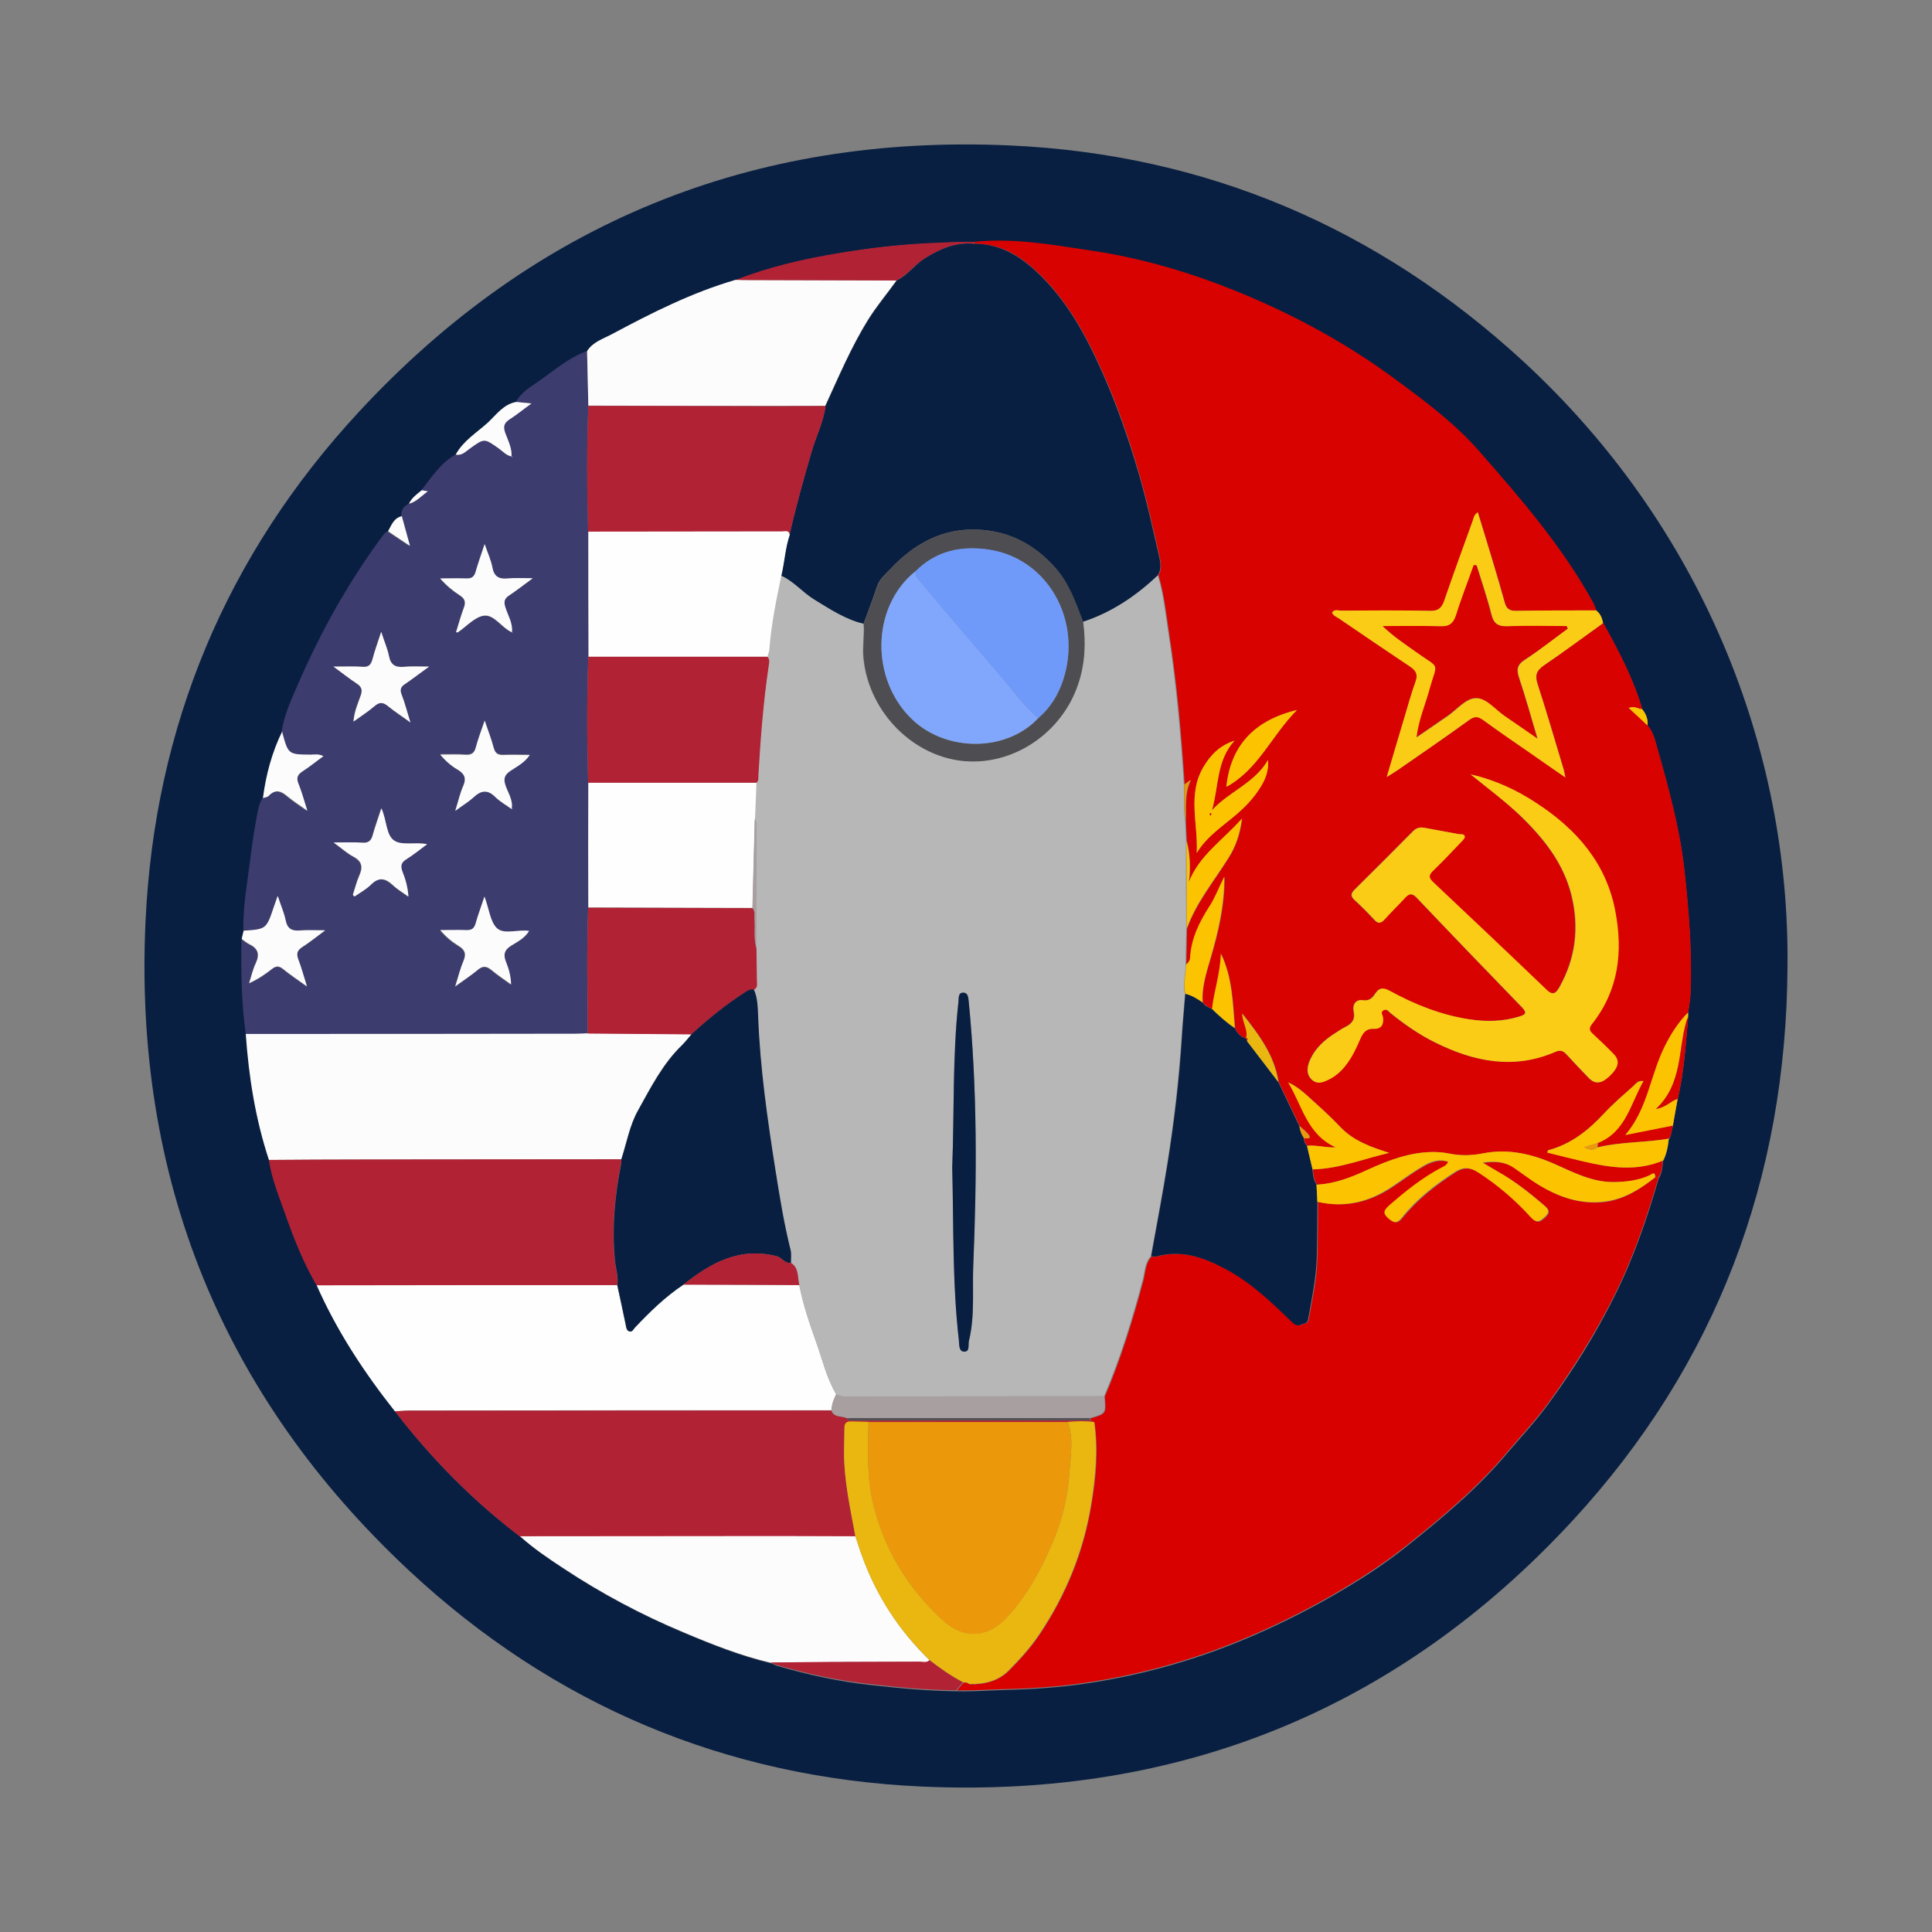
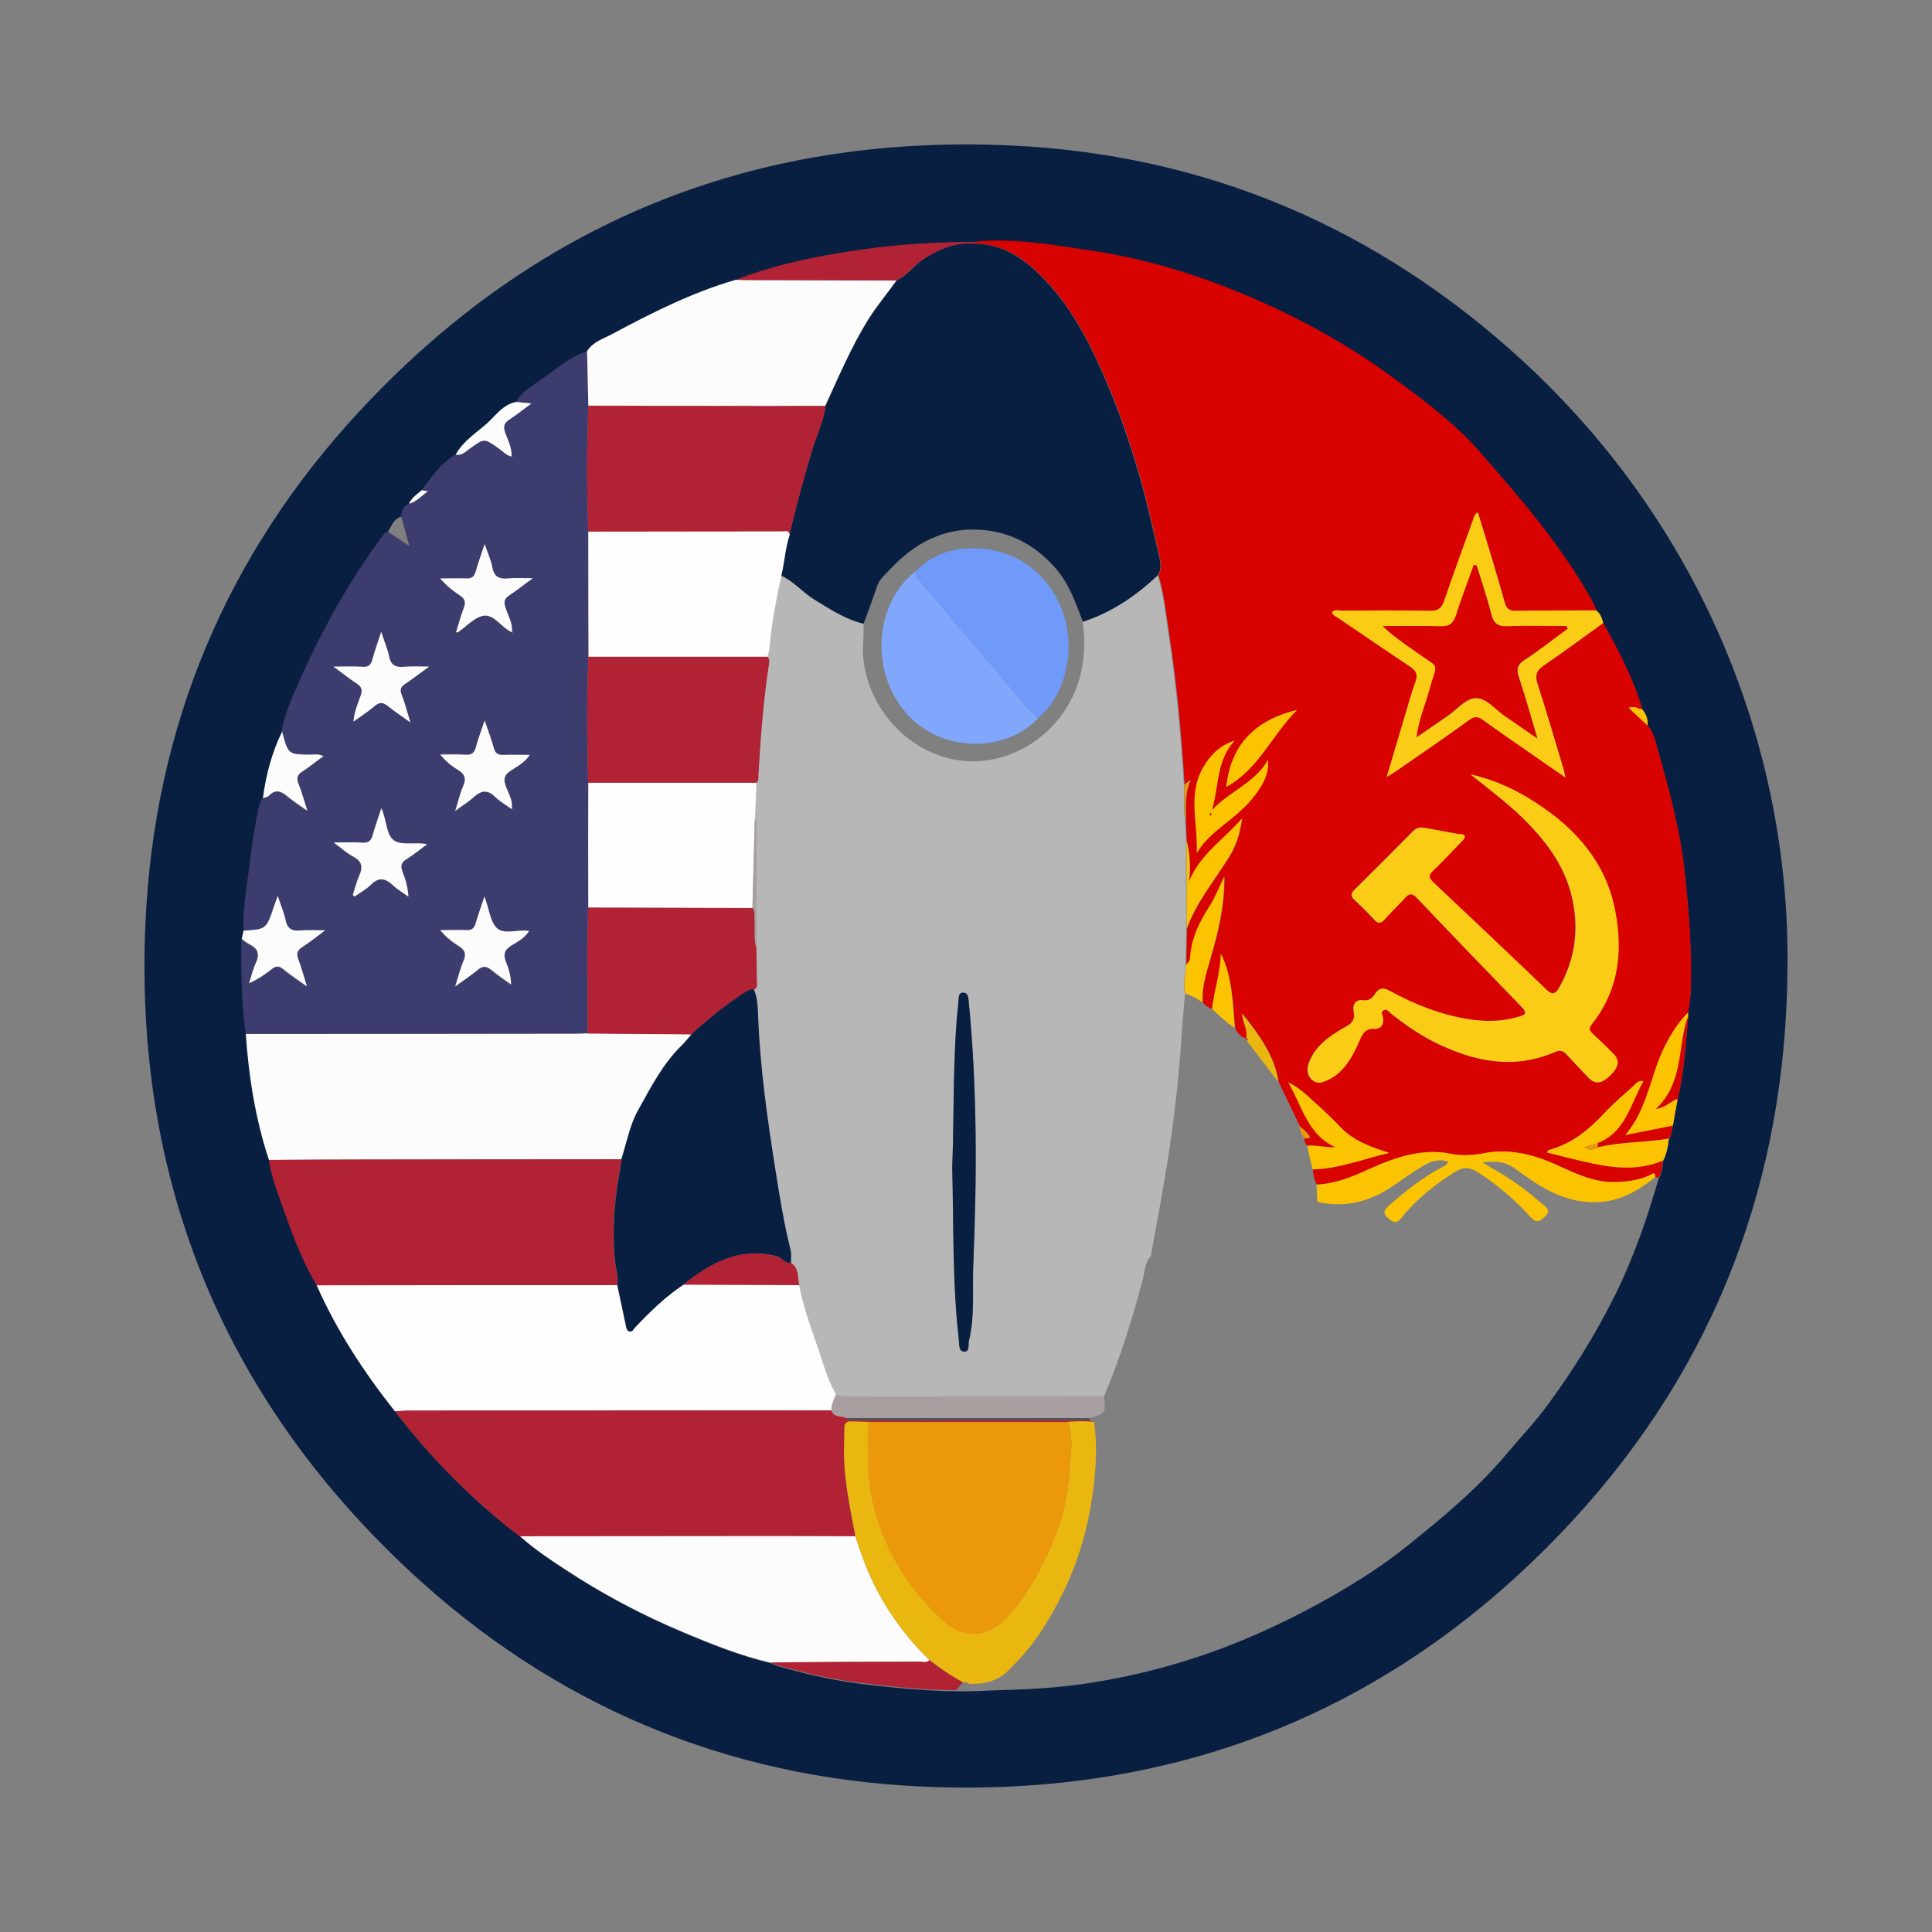
<svg xmlns="http://www.w3.org/2000/svg" xmlns:ns1="http://www.inkscape.org/namespaces/inkscape" xmlns:ns2="http://sodipodi.sourceforge.net/DTD/sodipodi-0.dtd" version="1.1" id="Calque_1" x="0px" y="0px" viewBox="0 0 900 900" xml:space="preserve" ns1:version="0.91 r13725" ns2:docname="logo-site-accueil.svg" width="900" height="900">
  <rect x="0" y="0" width="900" height="900" fill="#808080" stroke="none" />
  <defs id="defs143" />
  <ns2:namedview pagecolor="#ffffff" bordercolor="#666666" borderopacity="1" objecttolerance="10" gridtolerance="10" guidetolerance="10" ns1:pageopacity="0" ns1:pageshadow="2" ns1:window-width="1600" ns1:window-height="835" id="namedview141" showgrid="false" ns1:zoom="0.33936761" ns1:cx="687.45193" ns1:cy="184.95386" ns1:window-x="0" ns1:window-y="0" ns1:window-maximized="1" ns1:current-layer="g7" />
  <style type="text/css" id="style3">
	.st0{fill:#FEFEFE;}
	.st1{fill:#091F41;}
	.st2{fill:#D80200;}
	.st3{fill:#D80100;}
	.st4{fill:#3D3C6E;}
	.st5{fill:#FDFCFC;}
	.st6{fill:#B12234;}
	.st7{fill:#FACC15;}
	.st8{fill:#FCC300;}
	.st9{fill:#B7B7B7;}
	.st10{fill:#E9B70F;}
	.st11{fill:#EB990B;}
	.st12{fill:#A89FA1;}
	.st13{fill:#4E4D51;}
	.st14{fill:#80A7FB;}
	.st15{fill:#6F9AFA;}
</style>
  <g id="g5">
    <g id="g7">
      <g id="g4200" transform="translate(-212.517,6.55)">
        <path style="fill:#091f41" ns1:connector-curvature="0" id="path11" d="m 1045.2,443.7 c -0.5,98.7 -33.2,185.6 -100.1,258.1 -81.3,88 -183.3,129.3 -303,123.9 -91.5,-4.1 -171.8,-38 -238.8,-100.4 -87.4,-81.5 -128.5,-183.2 -123,-302.5 4.2,-91 37.7,-171 99.6,-237.7 81.5,-87.9 183.3,-129.3 303,-123.9 91.4,4.1 171.4,38.3 238.9,100.3 83.7,77 124.5,181 123.4,282.2 z m -51.1,61.6 c 2.9,-12.6 3.7,-25.4 4.8,-38.2 0,-0.7 0,-1.4 0,-2 0.4,-3.1 1,-6.2 1.1,-9.3 0.7,-19.1 -0.8,-38.1 -2.9,-57 -2.1,-19.1 -7.2,-37.6 -12.4,-56 -1.1,-3.9 -1.9,-8.1 -4.7,-11.3 0.3,-2.9 -0.7,-5.4 -2.5,-7.6 -4.1,-14.2 -11,-27.2 -18.2,-40.1 -0.5,-2.3 -1.2,-4.4 -3.2,-5.8 -0.5,-1.2 -0.9,-2.5 -1.5,-3.6 -14.4,-26.3 -34,-48.8 -53.6,-71.1 -11.3,-12.9 -25.3,-23.2 -39.2,-33.4 -21.3,-15.7 -44.3,-28.4 -68.6,-38.6 -23.5,-9.9 -47.8,-17.2 -73,-21 -17.9,-2.7 -35.8,-5.8 -54,-4 -6.9,-0.1 -13.9,0.3 -20.8,0.6 -14.1,0.6 -28,2.2 -41.8,4.6 -16.4,2.8 -32.6,6.5 -48.2,12.5 -20.3,5.9 -39.1,15.3 -57.6,25.3 -4.1,2.2 -8.9,3.6 -11.6,7.9 -8.3,2.9 -14.9,8.6 -21.9,13.6 -4.1,2.9 -8.8,5.3 -11.2,10.1 -5.8,1.1 -9.2,5.8 -13,9.4 -5.2,4.7 -11.5,8.5 -15,14.9 -6.9,4.1 -11.1,10.8 -16,16.8 -2.3,1.8 -4.7,3.6 -6,6.3 -2.4,1.1 -3.3,3.2 -3.3,5.7 -3.8,0.9 -4.8,4.2 -6.4,7 -0.5,0.4 -1.2,0.7 -1.6,1.2 -16.2,21.9 -29.5,45.5 -40.3,70.5 -3,6.9 -6.2,13.9 -7.4,21.5 -4.7,9.9 -7.5,20.3 -9,31.1 -0.9,1.7 -1.6,3.5 -2,5.5 -1.4,6.8 -2.5,13.6 -3.3,20.5 -1.5,11.9 -3.8,23.8 -3.5,35.9 -0.3,1.3 -0.6,2.6 -1,3.9 -0.3,14.8 -0.1,29.5 2,44.2 1.3,20 4.4,39.6 10.7,58.7 1.3,9.2 5.1,17.7 8.1,26.4 3.9,11 8.2,21.9 14.2,32 9.4,21.3 22.1,40.6 36.5,58.8 16.9,21.9 36.2,41.5 58.3,58.2 6.2,5.6 13.2,10.3 20.2,14.9 17.7,11.7 36.3,21.6 55.9,29.8 13.3,5.6 26.6,10.9 40.7,14.2 0.9,0.4 1.7,0.9 2.7,1.2 14.2,4.1 28.7,7.3 43.4,8.9 13.4,1.5 26.9,2.8 40.4,2.9 7.5,0.2 14.9,-0.4 22.3,-0.6 12.4,-0.3 24.7,-1.1 37,-2.9 27.5,-4 53.9,-11.6 79.3,-22.7 12.4,-5.4 24.5,-11.5 36.2,-18.2 12,-6.9 23.8,-14.4 34.5,-23 16.5,-13.2 32.9,-26.8 46.6,-43.1 6.6,-7.8 13.7,-15.3 19.7,-23.6 11.6,-15.8 21.9,-32.4 30.7,-50.1 8.8,-17.6 15.1,-36 20.5,-54.7 1.5,-2.4 1.8,-5.1 2,-7.9 1.7,-3.2 2.3,-6.7 2.7,-10.2 1.3,-1.8 1.2,-4.1 1.9,-6.1 0.7,-4.6 1.5,-8.7 2.3,-12.9 z" class="st1" />
        <path style="fill:#d80200" ns1:connector-curvature="0" id="path13" d="m 987.1,534.1 c -0.2,2.8 -0.5,5.5 -2,7.9 -0.5,0 -0.9,-0.1 -1.4,-0.1 0,-3.2 -1.7,-1.3 -2.7,-0.9 -5.3,2.4 -10.8,3 -16.5,3.1 -10.1,0.1 -18.7,-4.4 -27.4,-8.3 -10.8,-4.8 -21.9,-7.3 -33.4,-5.1 -5.5,1.1 -10.7,1.2 -16.1,0.1 -2.4,-0.5 -4.9,-0.7 -7.4,-0.7 -10.9,0 -20.8,3.8 -30.5,8.3 -7.6,3.5 -15.3,6.5 -23.7,6.9 -1.3,-2.2 -1.7,-4.6 -1.9,-7.1 12.3,-0.3 23.7,-4.9 35.6,-7.7 -8.4,-2.7 -16.5,-5.5 -22.7,-12 -3.6,-3.7 -7.3,-7.3 -11.1,-10.7 -4.1,-3.7 -8,-7.8 -13.2,-10.1 6.5,10.7 8.8,24.2 22.1,30.2 -4.6,0.4 -8.9,-1.1 -13.3,-0.7 -0.8,-1 -1.5,-2.1 -1.3,-3.5 1.7,0.1 3.8,0.3 1.6,-2.2 -1.1,-1.3 -2.5,-2.3 -3.8,-3.5 -3.3,-6.8 -6.5,-13.7 -9.8,-20.5 -1.9,-12.2 -8.7,-21.6 -16.9,-31.9 0.4,4.9 3,7.9 1.8,11.6 -2.6,-0.6 -4.1,-2.5 -5.2,-4.8 -1,-11.7 -1.2,-23.7 -6.5,-34.6 -0.2,8.8 -3.1,17.1 -4.1,25.7 -1.7,-0.7 -3.3,-1.5 -4.4,-3.1 -0.6,-7.3 1.8,-14.1 3.8,-21 3.4,-11.8 6.4,-23.6 6.3,-37.5 -2.8,5.3 -4.3,9.7 -6.8,13.6 -4.7,7.3 -8.6,15.1 -9.1,24 -0.1,1.5 -0.9,2.5 -1.9,3.3 0.1,-5.6 0.2,-11.1 0.3,-16.7 4.4,-12.2 12.6,-22 19.3,-32.8 3.4,-5.3 5.5,-11.2 6.4,-18.5 -8.9,10 -19.9,17 -24.7,29.6 0.8,-6.7 0.5,-13.1 -1.1,-19.3 -0.1,-3 -0.3,-6 -0.4,-9 0.2,-6.4 -0.7,-13 2.4,-19.3 -1,0.7 -2,1.5 -3,2.2 -1.5,-23.5 -3.6,-47 -7.2,-70.4 -1.4,-9.1 -2.3,-18.3 -5,-27.2 1.5,-2.5 1.2,-5.3 0.7,-7.8 -3.1,-13.5 -6,-27 -9.9,-40.2 -4.6,-15.8 -10,-31.3 -16.7,-46.3 -7.9,-17.7 -17,-34.6 -31.6,-47.9 -8,-7.3 -17,-12.3 -28.3,-12.2 0,-0.3 0,-0.6 -0.1,-0.9 18.2,-1.9 36.1,1.3 54,4 25.3,3.7 49.5,11.1 73,21 24.3,10.3 47.3,22.9 68.6,38.6 13.9,10.2 27.9,20.6 39.2,33.4 19.6,22.3 39.1,44.8 53.6,71.1 0.6,1.1 1,2.4 1.5,3.6 -12.5,0 -25,0 -37.5,0.2 -3.1,0.1 -4.5,-1.1 -5.2,-4 -1.8,-6.6 -3.7,-13.1 -5.7,-19.6 -2.2,-7.4 -4.5,-14.8 -6.8,-22.3 -1.7,1.2 -1.8,2.6 -2.3,3.8 -4.5,12.5 -9.1,25 -13.4,37.6 -1.2,3.4 -2.8,4.6 -6.5,4.5 -13.8,-0.2 -27.6,-0.1 -41.5,-0.1 -1.4,0 -3,-0.7 -4.2,0.9 0.6,1.5 2.1,2 3.3,2.8 11,7.5 22,15 33.1,22.4 2.8,1.8 3.7,3.6 2.5,7 -2.1,5.6 -3.6,11.4 -5.3,17.1 -2.6,8.7 -5.1,17.4 -8.1,27.3 2.5,-1.6 3.9,-2.4 5.2,-3.3 11.1,-7.7 22.2,-15.3 33.1,-23.2 2.4,-1.8 4,-2 6.5,-0.1 7.2,5.3 14.7,10.4 22.1,15.5 5.1,3.6 10.2,7.1 16.3,11.3 -0.5,-2.2 -0.6,-3.1 -0.9,-4 -4,-13.2 -7.9,-26.5 -12.1,-39.6 -1.3,-4.1 -0.5,-6.3 3,-8.6 9.3,-6.4 18.4,-13.1 27.6,-19.7 7.2,12.9 14,25.9 18.2,40.1 -1.8,0.1 -3.2,-1.7 -6.3,-0.6 3.2,3 6,5.6 8.8,8.2 2.8,3.3 3.6,7.5 4.7,11.3 5.2,18.4 10.3,36.9 12.4,56 2.1,18.9 3.6,37.9 2.9,57 -0.1,3.1 -0.7,6.2 -1.1,9.3 -4.5,4.5 -7.9,9.8 -10.7,15.4 -6.8,13.4 -8,29.5 -18.6,41.7 7.4,-1.5 14.8,-2.9 22.2,-4.4 -0.7,2 -0.6,4.3 -1.9,6.1 -11,2 -22.3,1.4 -33.3,4.1 0.1,-0.7 0.2,-1.4 0.2,-2.1 13,-5.2 15.1,-18.2 21.2,-28.8 -2.7,-0.4 -3.6,1.2 -4.7,2.3 -4.6,4.1 -9.3,8.1 -13.5,12.6 -7.4,8 -15.5,14.5 -26.2,17.3 -0.2,0 -0.2,0.5 -0.4,1.1 5.8,1.4 11.5,2.9 17.2,4.2 12.1,3 24.4,4.7 36.6,-0.4 z M 897.6,354.2 c 7.8,6.3 15.8,12.2 23,19.2 10.9,10.6 20.3,22.2 23.9,37.3 3.6,14.8 1.9,29.1 -5.6,42.5 -1.4,2.5 -2.9,4.4 -6,1.4 -17.6,-16.8 -35.2,-33.5 -52.9,-50.2 -2,-1.9 -2.3,-3.2 -0.2,-5.2 4.6,-4.4 8.9,-9 13.3,-13.6 0.7,-0.7 1.7,-1.7 1.6,-2.4 -0.2,-1.5 -1.8,-1 -2.9,-1.2 -5.2,-1 -10.5,-1.9 -15.7,-2.9 -2.1,-0.4 -3.8,-0.1 -5.4,1.5 -9,9.1 -18.1,18.2 -27.2,27.2 -1.8,1.8 -2.1,3.1 -0.1,4.9 3.2,3 6.2,6 9.2,9.2 1.9,2.1 3.1,1.7 4.8,-0.2 3,-3.3 6.3,-6.4 9.3,-9.8 1.9,-2.1 3.3,-2.7 5.6,-0.3 16.3,17.1 32.7,34.2 49.2,51.2 2.6,2.7 1.3,3.4 -1.4,4.2 -7.7,2.3 -15.4,2.4 -23.2,1.3 -13.2,-2 -25.4,-6.8 -37,-13.2 -3.2,-1.7 -5.1,-1.5 -7,1.4 -1.3,1.9 -2.7,3.3 -5.7,2.9 -3.2,-0.5 -4.9,2.1 -4.2,5.2 0.8,3.7 -0.7,5.6 -3.8,7.2 -1.8,0.9 -3.4,2 -5.1,3.1 -4.7,3 -8.8,6.7 -11.2,11.8 -1.4,3.1 -2.3,6.6 0.3,9.4 2.9,3 6.2,1.2 9.2,-0.3 2.5,-1.3 4.6,-3.3 6.4,-5.5 3.1,-3.8 5.1,-8.2 7.1,-12.6 1.2,-2.8 2.6,-5.2 6.5,-5 3.4,0.2 4.6,-2.2 4.2,-5.3 -0.2,-1.2 -1.4,-2.6 0.4,-3.4 1.5,-0.7 2.4,0.8 3.4,1.6 6.4,5.1 13.1,9.8 20.4,13.4 18.1,9 36.7,12.9 56.2,4.4 2.3,-1 3.7,-0.4 5.2,1.3 3.4,3.7 6.8,7.3 10.3,10.9 2.9,3 5.8,2.8 9.5,-0.7 4.5,-4.2 5.2,-7.4 2,-10.5 -3.1,-3.2 -6.4,-6.3 -9.7,-9.4 -1.7,-1.5 -1.8,-2.7 -0.3,-4.6 12.4,-15.7 14.4,-33.6 10.8,-52.5 -4.2,-22.4 -18,-38.1 -36.5,-50.2 -9.3,-6.2 -19.5,-10.9 -30.7,-13.5 z m -110,-15.7 c -6.7,2.1 -11.2,6.7 -14.5,12.3 -7.5,12.7 -2.4,26.4 -3.1,40 4.8,-7.9 12.3,-12.6 18.9,-18.3 3.8,-3.3 7.2,-6.9 10,-11.1 3.3,-5.1 4.6,-9.2 4.3,-13.9 -6.3,10.8 -18.2,14.7 -26.1,23.4 3.2,-11 2,-23.2 10.5,-32.4 z m 29.1,-14.3 c -20.4,4.9 -30.9,17.1 -32.9,35.8 14.9,-8.1 21.1,-23.9 32.9,-35.8 z" class="st2" />
-         <path style="fill:#d80100" ns1:connector-curvature="0" id="path15" d="m 983.7,541.9 c 0.5,0 0.9,0.1 1.4,0.1 -5.5,18.8 -11.7,37.1 -20.5,54.7 -8.8,17.6 -19.2,34.2 -30.7,50.1 -6,8.3 -13.1,15.7 -19.7,23.6 -13.7,16.3 -30.1,29.9 -46.6,43.1 -10.8,8.6 -22.5,16.1 -34.5,23 -11.7,6.7 -23.8,12.8 -36.2,18.2 -25.4,11.1 -51.8,18.7 -79.3,22.7 -12.3,1.8 -24.6,2.6 -37,2.9 -7.4,0.2 -14.9,0.7 -22.3,0.6 1.1,-1.2 2.1,-2.5 3.2,-3.7 0.5,0.1 1.1,0.1 1.6,0.2 0.4,0.2 0.8,0.5 1.2,0.7 6.8,0.1 13.2,-1.4 18.2,-6.3 5.1,-5.2 10.1,-10.6 14.2,-16.7 12.5,-18.6 20.7,-38.8 24.3,-60.9 2.1,-12.6 3.3,-25.3 1.4,-38.1 -0.6,-0.3 -1.2,-0.7 -1.8,-1 -0.1,-0.3 -0.2,-0.6 -0.1,-0.9 7.4,-2.1 7.4,-2.1 6.7,-10.1 7.5,-17.6 13.1,-35.8 18,-54.2 1,-3.8 0.9,-8 3.8,-11.1 0.7,0 1.4,0.3 2,0.1 12.1,-3.5 22.7,0.4 33.2,6 11.7,6.3 21.1,15.4 30.5,24.5 1.5,1.4 2.6,1.9 4.3,1.1 1.2,-0.6 2.8,-0.3 3.2,-2.5 1.7,-9.4 3.8,-18.8 4,-28.5 0.3,-8.7 0.2,-17.4 0.3,-26.2 12.6,3 24.1,0.2 34.7,-6.8 4.7,-3.1 9.2,-6.6 14.1,-9.4 3.6,-2.1 7.6,-3.8 12.2,-2.3 -0.7,1.8 -2,2.2 -3.2,2.8 -8.9,4.7 -16.7,11 -24.2,17.5 -2.8,2.4 -3.1,3.9 0,6.5 2.9,2.3 4.2,1.2 6,-1 6.9,-8.5 15.4,-15.1 24.5,-21 3.9,-2.5 7.1,-2.3 10.9,0.2 9.1,5.9 17.3,13 24.6,21 2.6,2.9 4.1,1.9 6.4,-0.3 2.6,-2.4 1.5,-3.8 -0.5,-5.5 -6.7,-5.8 -13.6,-11.2 -21.4,-15.6 -2.1,-1.2 -4.1,-2.4 -7.1,-4.2 6.2,-0.9 10.8,-0.3 15,2.7 3.5,2.5 7,5.1 10.7,7.4 9.7,6 20.1,9.6 31.7,8 8.7,-1.4 15.9,-6 22.8,-11.4 z" class="st3" />
        <path style="fill:#3d3c6e" ns1:connector-curvature="0" id="path17" d="m 452.9,180.7 c 2.5,-4.8 7.2,-7.2 11.2,-10.1 7,-4.9 13.6,-10.7 21.9,-13.6 0.2,8.5 0.4,16.9 0.6,25.4 -0.8,19.6 -0.6,39.1 -0.1,58.7 0,19.4 0.1,38.9 0.1,58.3 -0.8,19.6 -0.6,39.1 -0.1,58.7 0,19.4 0,38.8 0,58.2 -0.7,19.5 -0.3,39 -0.2,58.6 -2,0.1 -4,0.2 -6,0.2 -51.1,0 -102.2,0 -153.3,0.1 -2,-14.7 -2.3,-29.4 -2,-44.2 1.2,0.9 2.4,1.9 3.7,2.5 4.1,1.9 4.8,4.7 2.9,8.8 -1.4,2.9 -2.1,6.2 -3.1,9.3 4.1,-1.8 7.5,-4.1 10.6,-6.6 1.9,-1.5 3.3,-1.6 5.2,0 3.2,2.6 6.6,4.8 11.1,8.1 -1.6,-5 -2.6,-8.9 -4,-12.5 -1.1,-2.6 -0.6,-4.2 1.8,-5.8 3.3,-2.1 6.3,-4.6 10.7,-7.8 -5,0 -8.4,-0.2 -11.8,0.1 -3.7,0.3 -5.8,-0.7 -6.6,-4.7 -0.7,-3.5 -2.2,-6.8 -3.7,-11.4 -0.9,2.5 -1.3,3.6 -1.7,4.8 -3.5,10.7 -3.5,10.7 -14.2,11.4 -0.3,-12.1 2.1,-23.9 3.5,-35.9 0.9,-6.9 2,-13.7 3.3,-20.5 0.4,-2 1.1,-3.8 2,-5.5 0.9,-0.3 2.1,-0.4 2.7,-1 3.2,-3.4 5.9,-2.2 8.9,0.3 2.6,2.2 5.4,4 9.1,6.6 -1.6,-5 -2.6,-8.9 -4.1,-12.5 -1.1,-2.7 -0.6,-4.3 1.8,-5.8 3.3,-2.1 6.3,-4.6 9.8,-7.1 -2.3,-1.2 -4.2,-0.7 -5.9,-0.7 -10.5,-0.1 -10.5,0 -13.3,-10.4 0,-0.2 0,-0.3 0,-0.5 1.2,-7.6 4.4,-14.6 7.4,-21.5 10.8,-25 24,-48.6 40.3,-70.5 0.4,-0.5 1,-0.8 1.6,-1.2 3.2,2.1 6.4,4.3 10.2,6.8 -1.4,-5.1 -2.6,-9.4 -3.8,-13.8 0,-2.5 0.8,-4.6 3.3,-5.7 3.5,-0.9 5.8,-3.6 8.8,-5.8 -1.2,-0.2 -2,-0.4 -2.8,-0.5 4.8,-6.1 9,-12.8 16,-16.8 2.9,0.7 4.6,-1.3 6.6,-2.8 6.7,-4.9 6.7,-4.8 13.3,-0.2 2,1.4 3.6,3.4 6.2,3.9 0.1,0.1 0.1,0.3 0.2,0.4 0,0 0.2,0 0.3,0 -0.2,-0.1 -0.4,-0.2 -0.6,-0.3 0.3,-4.1 -1.8,-7.6 -3,-11.3 -1,-3 -0.3,-4.5 2.1,-6.1 3.2,-2.1 6.3,-4.5 10.2,-7.4 -3,-0.3 -5,-0.5 -7.1,-0.7 z m -2.1,189.5 c 0.2,0 0.3,0 0.5,0 0,0 0.1,-0.1 0.1,-0.2 -0.2,0.1 -0.4,0.2 -0.6,0.3 1,-4.2 -1.6,-7.6 -2.8,-11.2 -1.1,-3.3 -0.5,-5.1 2.4,-6.9 3,-2 6.4,-3.7 8.9,-7.3 -4.5,0 -8.3,-0.1 -12.2,0 -2.6,0.1 -3.9,-0.7 -4.6,-3.3 -1.1,-3.9 -2.5,-7.7 -4.2,-12.7 -1.7,5 -3.1,8.6 -4.1,12.4 -0.7,2.8 -2.1,3.7 -4.9,3.5 -3.9,-0.2 -7.8,-0.1 -11.7,-0.1 2.5,3 5.1,5.2 8.1,7 3.2,1.9 4.3,4 2.6,7.7 -1.5,3.3 -2.2,6.8 -3.7,11.5 3.5,-2.6 6.2,-4.2 8.5,-6.3 3.5,-3.2 6.5,-3.8 10.1,-0.2 2.2,2.4 5.1,4 7.6,5.8 z M 451,288 c 0.1,0.1 0.2,0.2 0.3,0.3 0,0 0.1,-0.1 0.2,-0.1 -0.2,0 -0.4,-0.1 -0.6,-0.1 0.4,-4.3 -1.9,-7.9 -3.1,-11.8 -0.8,-2.6 -0.4,-3.9 1.8,-5.4 3.4,-2.2 6.6,-4.7 11,-8 -4.9,0 -8.2,-0.3 -11.5,0.1 -4.1,0.4 -6.5,-0.8 -7.3,-5.1 -0.6,-3.3 -2.1,-6.4 -3.6,-10.9 -1.7,5.1 -3.1,9 -4.2,12.9 -0.7,2.3 -1.9,3.2 -4.3,3.1 -4.1,-0.2 -8.1,0 -12.2,0 2.9,3.3 5.9,5.8 9.2,7.9 2.5,1.5 2.8,3.2 1.8,5.8 -1.4,3.7 -2.4,7.5 -3.6,11.3 0.5,0.1 0.7,0.1 0.8,0.1 4.1,-2.8 8.1,-7.4 12.4,-7.8 4.7,-0.4 8.1,5.7 12.9,7.7 z m -60.9,-0.2 c -1.7,5.2 -3.1,9 -4.2,12.9 -0.7,2.4 -1.8,3.5 -4.5,3.3 -4.1,-0.2 -8.2,-0.1 -13.6,-0.1 4.4,3.2 7.6,5.8 11,8 2.2,1.5 2.6,3 1.7,5.4 -1.3,3.7 -3,7.4 -3.4,12.2 3.7,-2.7 6.9,-4.7 9.8,-7.2 2.4,-2.1 4.2,-1.7 6.4,0.1 2.9,2.4 6.1,4.5 10.3,7.5 -1.6,-5.2 -2.6,-9.2 -4.1,-13 -0.9,-2.3 -0.4,-3.6 1.6,-4.9 3.5,-2.3 6.8,-4.9 11.2,-8.1 -4.9,0 -8.3,-0.3 -11.5,0.1 -4.1,0.4 -6.4,-0.8 -7.2,-5.1 -0.5,-3.3 -2,-6.5 -3.5,-11.1 z m -13.2,122.5 c 0.2,0.3 0.5,0.5 0.7,0.8 2.5,-1.8 5.4,-3.4 7.6,-5.5 3.6,-3.6 6.6,-3 10.1,0.2 2.2,2 4.9,3.6 7.3,5.4 -0.4,-4.3 -1.3,-7.9 -2.7,-11.4 -1.1,-2.8 -0.8,-4.5 1.9,-6.1 3.3,-2 6.3,-4.5 9.5,-6.9 -5.3,-1.1 -11.5,0.7 -15.2,-1.6 -3.9,-2.4 -3.5,-9.4 -6.1,-15.1 -1.5,4.6 -2.9,8.4 -4,12.4 -0.7,2.7 -2,3.8 -4.9,3.6 -4,-0.3 -8,-0.1 -13.3,-0.1 3.9,2.8 6.4,5.1 9.2,6.6 4.1,2.2 4.5,5 2.7,8.9 -1.1,2.8 -1.9,5.9 -2.8,8.8 z m 61.3,0.8 c -1.6,4.9 -3.1,8.8 -4.2,12.7 -0.7,2.3 -1.9,3.2 -4.3,3.1 -4,-0.2 -8.1,0 -12.2,0 2.6,3.1 5.4,5.4 8.5,7.3 2.9,1.8 3.8,3.6 2.4,6.9 -1.5,3.4 -2.3,7.2 -3.9,12 4.2,-3.1 7.5,-5.2 10.5,-7.7 2.4,-2 4.2,-1.8 6.4,0.1 2.9,2.4 6,4.5 9.1,6.7 -0.2,-3.8 -1,-7.2 -2.3,-10.3 -1.4,-3.4 -0.9,-5.7 2.4,-7.8 2.9,-1.8 6.2,-3.4 8.3,-6.8 -5.4,-0.8 -11.5,1.8 -14.9,-1.2 -3.2,-3.1 -3.6,-9.1 -5.8,-15 z" class="st4" />
        <path style="fill:#fefefe" ns1:connector-curvature="0" id="path19" d="m 396.5,650.9 c -14.4,-18.2 -27.1,-37.5 -36.5,-58.8 46.7,0 93.3,0 140,-0.1 1.3,6.3 2.7,12.6 4,18.8 0.2,1.2 0.4,2.4 1.7,2.8 1.4,0.4 1.8,-1 2.6,-1.9 6.9,-7.4 14.1,-14.3 22.5,-19.9 18,0.1 36,0.2 54.1,0.2 1.8,9.3 4.8,18.2 8,27 2.8,8 4.8,16.5 9.2,23.9 -1.2,2.4 -2.1,4.8 -2.2,7.5 -65.6,0 -131.2,0 -196.8,0.1 -2.3,0.1 -4.4,0.3 -6.6,0.4 z" class="st0" />
        <path style="fill:#fdfcfc" ns1:connector-curvature="0" id="path21" d="m 327,475.1 c 51.1,0 102.2,0 153.3,-0.1 2,0 4,-0.1 6,-0.2 16.1,0.1 32.3,0.3 48.4,0.4 -1.5,1.7 -3,3.6 -4.6,5.2 -9,8.6 -14.5,19.7 -20.4,30.3 -3.9,6.9 -5.3,15.2 -7.8,22.8 -39.9,0 -79.8,0 -119.7,0.1 -14.8,0 -29.6,0.1 -44.4,0.2 -6.3,-19.1 -9.4,-38.7 -10.8,-58.7 z" class="st5" />
        <path style="fill:#b12234" ns1:connector-curvature="0" id="path23" d="m 396.5,650.9 c 2.2,-0.1 4.3,-0.3 6.5,-0.3 65.6,0 131.2,-0.1 196.8,-0.1 1.2,3.5 4.7,2.4 7.1,3.6 1,1.3 2.4,1.1 3.7,1.1 36.6,0 73.2,-0.1 109.8,-0.1 0.6,0.3 1.2,0.7 1.8,1 -4.1,-0.6 -8.2,-0.4 -12.3,-0.1 -30.9,0 -61.9,0 -92.8,0 -2.7,-0.1 -5.3,-0.1 -8,-0.2 -2,-0.1 -3.2,0.6 -3.2,2.8 0,3.8 -0.2,7.6 -0.2,11.4 0,13.3 2.9,26.3 5.3,39.3 -11.6,0 -23.3,-0.1 -34.9,-0.1 -40.4,0 -80.9,0.1 -121.3,0.1 -22.1,-16.9 -41.4,-36.5 -58.3,-58.4 z" class="st6" />
        <path style="fill:#b12234" ns1:connector-curvature="0" id="path25" d="m 337.8,533.8 c 14.8,-0.1 29.6,-0.2 44.4,-0.2 39.9,0 79.8,-0.1 119.7,-0.1 0,0.7 0.1,1.3 -0.1,2 -3,15 -4.4,30 -2.9,45.3 0.4,3.8 1.7,7.4 1.1,11.3 -46.7,0 -93.3,0 -140,0.1 -5.9,-10.1 -10.3,-21 -14.2,-32 -3,-8.7 -6.7,-17.2 -8,-26.4 z" class="st6" />
        <path style="fill:#fdfcfc" ns1:connector-curvature="0" id="path27" d="m 454.8,709.1 c 40.4,0 80.9,-0.1 121.3,-0.1 11.6,0 23.3,0.1 34.9,0.1 1,3 1.9,6 3,8.9 6.7,18.7 17.3,35 31.6,48.9 -1.4,1.4 -3.2,0.7 -4.7,0.7 -11.1,0.1 -22.3,0 -33.4,0.1 -12,0.1 -23.9,0.2 -35.9,0.3 -14.1,-3.3 -27.4,-8.6 -40.7,-14.2 -19.6,-8.2 -38.2,-18.1 -55.9,-29.8 -7,-4.6 -14,-9.3 -20.2,-14.9 z" class="st5" />
        <path style="fill:#fdfcfc" ns1:connector-curvature="0" id="path29" d="m 486.6,182.4 c -0.2,-8.5 -0.4,-16.9 -0.6,-25.4 2.7,-4.3 7.5,-5.7 11.6,-7.9 18.5,-9.9 37.3,-19.4 57.6,-25.3 1.8,0.1 3.7,0.1 5.5,0.1 23.1,0.1 46.3,0.1 69.4,0.2 -4.3,6.1 -9.2,11.8 -13.2,18.2 -7.9,12.8 -13.7,26.6 -20,40.2 -7.8,0 -15.7,0 -23.5,0 -28.8,0 -57.8,0 -86.8,-0.1 z" class="st5" />
        <path style="fill:#facc15" ns1:connector-curvature="0" id="path31" d="m 959.3,283.7 c -9.2,6.6 -18.3,13.4 -27.6,19.7 -3.4,2.4 -4.3,4.6 -3,8.6 4.3,13.1 8.1,26.4 12.1,39.6 0.3,0.9 0.4,1.9 0.9,4 -6.1,-4.2 -11.2,-7.7 -16.3,-11.3 -7.4,-5.1 -14.8,-10.2 -22.1,-15.5 -2.5,-1.8 -4.1,-1.6 -6.5,0.1 -10.9,7.9 -22,15.5 -33.1,23.2 -1.3,0.9 -2.7,1.7 -5.2,3.3 2.9,-9.9 5.5,-18.6 8.1,-27.3 1.7,-5.7 3.3,-11.5 5.3,-17.1 1.2,-3.3 0.3,-5.1 -2.5,-7 -11.1,-7.4 -22.1,-14.9 -33.1,-22.4 -1.2,-0.8 -2.7,-1.3 -3.3,-2.8 1.2,-1.7 2.8,-0.9 4.2,-0.9 13.8,-0.1 27.6,-0.2 41.5,0.1 3.6,0.1 5.3,-1.2 6.5,-4.5 4.3,-12.6 8.9,-25.1 13.4,-37.6 0.4,-1.2 0.5,-2.6 2.3,-3.8 2.3,7.6 4.6,14.9 6.8,22.3 1.9,6.5 3.9,13.1 5.7,19.6 0.8,2.9 2.1,4 5.2,4 12.5,-0.2 25,-0.2 37.5,-0.2 2,1.5 2.7,3.6 3.2,5.9 z m -16.5,2.6 c -0.1,-0.4 -0.3,-0.7 -0.4,-1.1 -9.1,0 -18.2,-0.3 -27.2,0.1 -4.7,0.2 -6.8,-1.2 -7.9,-5.8 -1.9,-7.6 -4.5,-15.1 -6.8,-22.6 -0.4,0 -0.9,0 -1.3,-0.1 -2.8,7.7 -5.8,15.4 -8.2,23.3 -1.3,4 -3.3,5.4 -7.5,5.2 -8.9,-0.3 -17.8,-0.1 -26.7,-0.1 4.9,4.8 10.3,8.3 15.5,12 11.7,8.4 10.1,4.1 6.2,18 -1.9,6.8 -4.7,13.4 -5.9,21.7 5.4,-3.7 9.9,-6.8 14.4,-9.9 4.4,-3 8.4,-8.3 13.3,-8.3 4.8,0 8.9,5.3 13.3,8.3 4.7,3.2 9.3,6.4 15.2,10.5 -3.1,-10.4 -5.6,-19.4 -8.5,-28.1 -1.3,-3.9 -1.1,-6.2 2.7,-8.6 6.7,-4.5 13.2,-9.7 19.8,-14.5 z" class="st7" />
        <path style="fill:#b12234" ns1:connector-curvature="0" id="path33" d="m 630.2,124.1 c -23.1,-0.1 -46.3,-0.1 -69.4,-0.2 -1.8,0 -3.7,-0.1 -5.5,-0.1 15.6,-6.1 31.8,-9.8 48.2,-12.5 13.8,-2.3 27.7,-3.9 41.8,-4.6 6.9,-0.3 13.9,-0.7 20.8,-0.6 0,0.3 0,0.6 0.1,0.9 -8.6,-0.8 -15.8,2.4 -23,6.9 -4.8,3 -8.1,7.7 -13,10.2 z" class="st6" />
        <path style="fill:#fcc300" ns1:connector-curvature="0" id="path35" d="m 956.6,528 c 10.9,-2.7 22.2,-2.2 33.3,-4.1 -0.4,3.5 -1,7 -2.7,10.2 -12.2,5.1 -24.5,3.3 -36.7,0.5 -5.7,-1.3 -11.5,-2.8 -17.2,-4.2 0.2,-0.6 0.3,-1.1 0.4,-1.1 10.7,-2.8 18.9,-9.4 26.2,-17.3 4.2,-4.5 8.9,-8.5 13.5,-12.6 1.2,-1 2.1,-2.7 4.7,-2.3 -6.1,10.6 -8.2,23.6 -21.2,28.8 -1.9,0.6 -3.7,1.1 -6.5,2 2.8,1.4 4.5,1.5 6.2,0.1 z" class="st8" />
        <path style="fill:#b12234" ns1:connector-curvature="0" id="path37" d="m 571.5,767.9 c 12,-0.1 23.9,-0.3 35.9,-0.3 11.1,-0.1 22.3,0 33.4,-0.1 1.6,0 3.3,0.7 4.7,-0.7 5,3.8 10.1,7.4 15.6,10.3 -1.1,1.2 -2.1,2.5 -3.2,3.7 -13.5,0 -27,-1.4 -40.4,-2.9 -14.7,-1.6 -29.2,-4.8 -43.4,-8.9 -0.8,-0.2 -1.7,-0.7 -2.6,-1.1 z" class="st6" />
        <path style="fill:#fdfcfc" ns1:connector-curvature="0" id="path39" d="m 326,427 c 10.6,-0.7 10.6,-0.7 14.2,-11.4 0.4,-1.2 0.8,-2.3 1.7,-4.8 1.5,4.6 3,7.9 3.7,11.4 0.8,3.9 2.9,5 6.6,4.7 3.4,-0.3 6.8,-0.1 11.8,-0.1 -4.4,3.3 -7.4,5.7 -10.7,7.8 -2.4,1.6 -2.8,3.1 -1.8,5.8 1.4,3.6 2.4,7.4 4,12.5 -4.5,-3.2 -7.9,-5.5 -11.1,-8.1 -1.9,-1.5 -3.3,-1.5 -5.2,0 -3.2,2.5 -6.6,4.8 -10.6,6.6 1,-3.1 1.7,-6.4 3.1,-9.3 1.9,-4.1 1.1,-6.8 -2.9,-8.8 -1.3,-0.6 -2.5,-1.7 -3.7,-2.5 0.3,-1.2 0.6,-2.5 0.9,-3.8 z" class="st5" />
        <path style="fill:#fcc300" ns1:connector-curvature="0" id="path41" d="m 991.8,517.8 c -7.4,1.5 -14.8,2.9 -22.2,4.4 10.6,-12.2 11.7,-28.3 18.6,-41.7 2.8,-5.6 6.2,-10.9 10.7,-15.4 0,0.7 0,1.4 0,2 -0.3,0.8 -0.6,1.5 -0.9,2.3 -3.9,13.5 -1.7,28.9 -14.1,40.7 4.9,-0.9 7,-3.9 10.1,-4.7 -0.7,4.1 -1.5,8.2 -2.2,12.4 z" class="st8" />
        <path style="fill:#fdfcfc" ns1:connector-curvature="0" id="path43" d="m 344,334.1 c 0,0.2 0,0.3 0,0.5 2.8,10.3 2.8,10.3 13.3,10.4 1.7,0 3.6,-0.5 5.9,0.7 -3.5,2.5 -6.5,5 -9.8,7.1 -2.4,1.6 -2.9,3.1 -1.8,5.8 1.5,3.7 2.5,7.5 4.1,12.5 -3.7,-2.7 -6.6,-4.5 -9.1,-6.6 -3,-2.6 -5.7,-3.7 -8.9,-0.3 -0.6,0.6 -1.8,0.7 -2.7,1 1.4,-10.8 4.2,-21.3 9,-31.1 z" class="st5" />
        <path style="fill:#fdfcfc" ns1:connector-curvature="0" id="path45" d="m 452.9,180.7 c 2.1,0.2 4.1,0.4 7.2,0.7 -3.9,2.8 -6.9,5.3 -10.2,7.4 -2.4,1.6 -3.1,3.1 -2.1,6.1 1.3,3.6 3.3,7.2 3,11.3 l 0.1,-0.1 c -2.6,-0.5 -4.2,-2.5 -6.2,-3.9 -6.6,-4.6 -6.5,-4.7 -13.3,0.2 -2,1.4 -3.7,3.4 -6.6,2.8 3.5,-6.4 9.8,-10.2 15,-14.9 4,-3.8 7.3,-8.5 13.1,-9.6 z" class="st5" />
        <path style="fill:#d80200" ns1:connector-curvature="0" id="path47" d="m 994.1,505.3 c -3.1,0.8 -5.2,3.9 -10.1,4.7 12.4,-11.8 10.2,-27.2 14.1,-40.7 0.2,-0.8 0.6,-1.5 0.9,-2.3 -1.2,12.9 -2,25.8 -4.9,38.3 z" class="st2" />
-         <path style="fill:#fdfcfc" ns1:connector-curvature="0" id="path49" d="m 399.7,233.9 c 1.2,4.4 2.4,8.8 3.8,13.8 -3.8,-2.5 -7,-4.6 -10.2,-6.8 1.6,-2.8 2.6,-6.1 6.4,-7 z" class="st5" />
        <path style="fill:#fcc300" ns1:connector-curvature="0" id="path51" d="m 980,331.4 c -2.8,-2.6 -5.6,-5.2 -8.8,-8.2 3.1,-1.1 4.5,0.7 6.3,0.6 1.8,2.2 2.8,4.7 2.5,7.6 z" class="st8" />
        <path style="fill:#fdfcfc" ns1:connector-curvature="0" id="path53" d="m 409,221.8 c 0.8,0.2 1.6,0.3 2.8,0.5 -3,2.2 -5.3,4.9 -8.8,5.8 1.3,-2.7 3.6,-4.4 6,-6.3 z" class="st5" />
        <path style="fill:#b7b7b7" ns1:connector-curvature="0" id="path55" d="m 602,643 c -4.4,-7.4 -6.3,-15.9 -9.2,-23.9 -3.1,-8.9 -6.2,-17.8 -8,-27 -0.9,-3.6 0,-8 -4,-10.4 0,-2 0.3,-4.1 -0.2,-6 -3.1,-12.4 -5.1,-24.9 -7.1,-37.5 -3.7,-23.6 -7.1,-47.2 -8,-71.1 -0.2,-4.3 -0.1,-8.6 -2,-12.7 2,-1 1.4,-2.8 1.4,-4.4 -0.1,-5 -0.1,-10 -0.2,-14.9 0,-19.1 0,-38.2 0.1,-57.3 0,-1 0,-2 -0.8,-2.8 0.2,-5.7 0.4,-11.3 0.7,-17 1.4,-0.9 1,-2.3 1,-3.6 0.9,-17 2.2,-34 4.8,-50.9 0.2,-1.4 0.7,-3 -0.7,-4.2 0.3,-1.1 0.8,-2.2 0.9,-3.3 0.9,-11.7 3.2,-23.1 5.6,-34.5 5.9,2.6 10,7.8 15.4,11.1 7.3,4.5 14.5,9.3 23,11.3 0.5,5.1 -0.5,10.2 -0.1,15.4 2,24.3 21.4,45.3 45.1,48.4 23.6,3.1 47.1,-12.3 54.9,-35.7 3.2,-9.5 3.6,-19.2 2.3,-29 13.4,-4.4 24.7,-12.1 34.9,-21.7 2.7,8.9 3.6,18.1 5,27.2 3.6,23.3 5.7,46.8 7.2,70.4 0.2,5.7 -0.3,11.4 0.6,17.1 0.1,3 0.3,6 0.4,9 0,13.7 0,27.4 0.1,41.1 -0.1,5.6 -0.2,11.1 -0.3,16.7 0.1,4.5 -1.4,9 -0.3,13.6 -0.5,6.8 -1.2,13.5 -1.6,20.3 -1.3,19.8 -3.6,39.5 -6.7,59 -2.3,14.3 -5,28.6 -7.6,42.9 -2.9,3.1 -2.8,7.3 -3.8,11.1 -4.9,18.4 -10.5,36.6 -18,54.2 -40.2,0 -80.4,0.1 -120.6,0.1 -1.4,0 -2.8,-0.2 -4.2,-1 z m 54.1,-105.6 c 0.7,26.8 0.1,53.6 3.1,80.3 0.2,2.1 -0.1,5.3 2.4,5.3 2.9,0.1 1.8,-3.2 2.3,-5.1 2.8,-11.6 1.6,-23.4 2,-35.1 1.7,-40.9 1.9,-81.9 -2.1,-122.7 -0.2,-1.9 -0.2,-4.2 -2.5,-4.3 -2.5,0 -2.1,2.5 -2.3,4.2 -2.9,25.8 -1.9,51.7 -2.9,77.4 z" class="st9" />
        <path style="fill:#091f41" ns1:connector-curvature="0" id="path57" d="m 751.9,261.4 c -10.1,9.6 -21.5,17.3 -34.9,21.7 -3.4,-8.7 -6.3,-17.6 -12.8,-25 -9.7,-11 -21.5,-17.2 -35.8,-17.9 -16.6,-0.9 -30.1,6.5 -41.2,18.4 -2.3,2.5 -5.1,4.7 -6.2,8.2 -1.9,5.8 -4.1,11.5 -6.2,17.2 -8.5,-2 -15.6,-6.8 -23,-11.3 -5.4,-3.3 -9.5,-8.5 -15.4,-11.1 1.5,-6.3 1.8,-12.8 3.9,-19 2.9,-13 6.5,-25.7 10.2,-38.5 2.1,-7.2 5.6,-14 6.6,-21.6 6.2,-13.6 12,-27.4 20,-40.2 4,-6.4 8.8,-12.1 13.2,-18.2 5,-2.5 8.2,-7.2 12.9,-10.2 7.2,-4.5 14.4,-7.7 23,-6.9 11.2,-0.1 20.2,4.9 28.3,12.2 14.6,13.3 23.7,30.1 31.6,47.9 6.7,15.1 12.1,30.6 16.7,46.3 3.9,13.2 6.8,26.8 9.9,40.2 0.5,2.5 0.8,5.3 -0.8,7.8 z" class="st1" />
-         <path style="fill:#091f41" ns1:connector-curvature="0" id="path59" d="m 748.8,578.6 c 2.6,-14.3 5.3,-28.6 7.6,-42.9 3.1,-19.6 5.5,-39.2 6.7,-59 0.4,-6.8 1.1,-13.5 1.6,-20.3 3,0.6 5.5,2.3 8,4 1,1.6 2.7,2.4 4.4,3.1 3.3,3.2 6.7,6.3 10.6,8.9 1.2,2.2 2.6,4.1 5.2,4.8 0,0 0,-0.1 0,-0.1 0.2,0.4 0.3,0.9 0.5,1.3 4.9,6.4 9.7,12.8 14.6,19.1 3.3,6.8 6.5,13.7 9.8,20.5 0.3,2.1 1,4 2.2,5.7 -0.2,1.4 0.5,2.5 1.3,3.5 0.9,3.7 1.8,7.3 2.6,11 0.2,2.5 0.5,4.9 1.9,7.1 0.1,2.7 0.3,5.3 0.4,8 -0.1,8.7 0,17.5 -0.3,26.2 -0.3,9.6 -2.3,19 -4,28.5 -0.4,2.2 -2,1.9 -3.2,2.5 -1.7,0.8 -2.8,0.3 -4.3,-1.1 -9.4,-9.1 -18.8,-18.2 -30.5,-24.5 -10.5,-5.7 -21.1,-9.5 -33.2,-6 -0.5,0 -1.3,-0.2 -1.9,-0.3 z" class="st1" />
+         <path style="fill:#091f41" ns1:connector-curvature="0" id="path59" d="m 748.8,578.6 z" class="st1" />
        <path style="fill:#facc15" ns1:connector-curvature="0" id="path61" d="m 897.6,354.2 c 11.2,2.5 21.4,7.2 30.9,13.5 18.5,12.1 32.3,27.9 36.5,50.2 3.6,18.9 1.6,36.8 -10.8,52.5 -1.5,1.9 -1.4,3.1 0.3,4.6 3.3,3.1 6.6,6.2 9.7,9.4 3.1,3.2 2.4,6.3 -2,10.5 -3.7,3.4 -6.6,3.7 -9.5,0.7 -3.5,-3.6 -6.9,-7.2 -10.3,-10.9 -1.5,-1.7 -3,-2.3 -5.2,-1.3 -19.5,8.5 -38.1,4.6 -56.2,-4.4 -7.3,-3.6 -14,-8.3 -20.4,-13.4 -1,-0.8 -1.8,-2.3 -3.4,-1.6 -1.8,0.8 -0.6,2.2 -0.4,3.4 0.4,3.1 -0.7,5.5 -4.2,5.3 -3.9,-0.2 -5.3,2.2 -6.5,5 -1.9,4.4 -4,8.8 -7.1,12.6 -1.8,2.2 -3.9,4.1 -6.4,5.5 -3,1.6 -6.3,3.4 -9.2,0.3 -2.6,-2.7 -1.8,-6.3 -0.3,-9.4 2.4,-5.1 6.5,-8.8 11.2,-11.8 1.7,-1.1 3.3,-2.2 5.1,-3.1 3,-1.5 4.6,-3.5 3.8,-7.2 -0.7,-3.2 1,-5.7 4.2,-5.2 3,0.4 4.4,-0.9 5.7,-2.9 1.9,-3 3.8,-3.2 7,-1.4 11.6,6.3 23.8,11.2 37,13.2 7.8,1.2 15.6,1.1 23.2,-1.3 2.6,-0.8 3.9,-1.5 1.4,-4.2 -16.5,-17 -32.9,-34 -49.2,-51.2 -2.3,-2.4 -3.7,-1.8 -5.6,0.3 -3,3.3 -6.3,6.4 -9.3,9.8 -1.7,1.9 -3,2.2 -4.8,0.2 -2.9,-3.2 -6,-6.3 -9.2,-9.2 -2,-1.8 -1.7,-3.2 0.1,-4.9 9.1,-9 18.2,-18.1 27.2,-27.2 1.6,-1.6 3.3,-1.9 5.4,-1.5 5.2,1 10.5,1.9 15.7,2.9 1.1,0.2 2.7,-0.3 2.9,1.2 0.1,0.7 -0.9,1.7 -1.6,2.4 -4.4,4.6 -8.7,9.2 -13.3,13.6 -2.1,2.1 -1.8,3.3 0.2,5.2 17.7,16.7 35.4,33.4 52.9,50.2 3.1,3 4.6,1.1 6,-1.4 7.5,-13.4 9.2,-27.7 5.6,-42.5 -3.7,-15.1 -13,-26.8 -23.9,-37.3 -7.4,-6.9 -15.4,-12.9 -23.2,-19.2 z" class="st7" />
        <path style="fill:#fcc300" ns1:connector-curvature="0" id="path63" d="m 826.2,553.3 c -0.1,-2.7 -0.3,-5.3 -0.4,-8 8.5,-0.4 16.1,-3.4 23.7,-6.9 9.7,-4.4 19.6,-8.2 30.5,-8.3 2.5,0 5,0.2 7.4,0.7 5.4,1.1 10.5,1 16.1,-0.1 11.6,-2.3 22.7,0.3 33.4,5.1 8.8,3.9 17.4,8.4 27.4,8.3 5.7,-0.1 11.2,-0.7 16.5,-3.1 1,-0.4 2.8,-2.3 2.7,0.9 -6.9,5.4 -14.1,10 -23,11.2 -11.7,1.6 -22,-2 -31.7,-8 -3.7,-2.3 -7.1,-4.9 -10.7,-7.4 -4.2,-3 -8.7,-3.6 -15,-2.7 3,1.8 5.1,3 7.1,4.2 7.7,4.3 14.6,9.8 21.4,15.6 2,1.7 3.2,3.1 0.5,5.5 -2.3,2.1 -3.8,3.1 -6.4,0.3 -7.3,-8.1 -15.5,-15.1 -24.6,-21 -3.8,-2.5 -7,-2.7 -10.9,-0.2 -9.2,5.9 -17.7,12.5 -24.5,21 -1.8,2.2 -3.1,3.4 -6,1 -3.2,-2.6 -2.8,-4 0,-6.5 7.6,-6.6 15.3,-12.8 24.2,-17.5 1.1,-0.6 2.5,-1 3.2,-2.8 -4.6,-1.6 -8.6,0.1 -12.2,2.3 -4.9,2.9 -9.4,6.3 -14.1,9.4 -10.5,7.1 -22,9.9 -34.6,7 z" class="st8" />
        <path style="fill:#fcc300" ns1:connector-curvature="0" id="path65" d="m 787.6,338.5 c -8.5,9.2 -7.3,21.4 -10.5,32.4 7.9,-8.7 19.9,-12.6 26.1,-23.4 0.4,4.8 -0.9,8.9 -4.3,13.9 -2.8,4.2 -6.2,7.8 -10,11.1 -6.6,5.7 -14.1,10.4 -18.9,18.3 0.7,-13.6 -4.4,-27.3 3.1,-40 3.3,-5.7 7.8,-10.2 14.5,-12.3 z m -11.1,34.9 c 0.1,-0.3 0.3,-0.6 0.3,-0.9 0,-0.1 -0.2,-0.2 -0.3,-0.3 -0.2,0.2 -0.5,0.4 -0.5,0.5 0.1,0.3 0.3,0.5 0.5,0.7 z" class="st8" />
        <path style="fill:#fcc300" ns1:connector-curvature="0" id="path67" d="m 824,538.2 c -0.9,-3.7 -1.8,-7.3 -2.6,-11 4.4,-0.5 8.7,1 13.3,0.7 -13.3,-5.9 -15.6,-19.5 -22.1,-30.2 5.3,2.4 9.1,6.5 13.2,10.1 3.8,3.4 7.6,7 11.1,10.7 6.2,6.5 14.3,9.3 22.7,12 -11.9,2.8 -23.3,7.4 -35.6,7.7 z" class="st8" />
        <path style="fill:#fcc300" ns1:connector-curvature="0" id="path69" d="m 772.7,460.4 c -2.5,-1.7 -5,-3.3 -8,-4 -1.1,-4.6 0.3,-9.1 0.3,-13.6 1.1,-0.9 1.8,-1.9 1.9,-3.3 0.5,-9 4.4,-16.7 9.1,-24 2.5,-3.9 4.1,-8.2 6.8,-13.6 0,13.9 -2.9,25.7 -6.3,37.5 -1.9,6.8 -4.3,13.6 -3.8,21 z" class="st8" />
        <path style="fill:#fcc300" ns1:connector-curvature="0" id="path71" d="m 765.3,426.1 c 0,-13.7 0,-27.4 -0.1,-41.1 1.6,6.3 1.9,12.7 1.1,19.4 4.8,-12.5 15.8,-19.5 24.7,-29.6 -0.9,7.3 -3,13.2 -6.4,18.5 -6.8,10.8 -15,20.6 -19.3,32.8 z" class="st8" />
        <path style="fill:#fcc300" ns1:connector-curvature="0" id="path73" d="m 816.7,324.2 c -11.8,11.8 -18,27.7 -32.9,35.8 1.9,-18.6 12.4,-30.9 32.9,-35.8 z" class="st8" />
        <path style="fill:#fcc300" ns1:connector-curvature="0" id="path75" d="m 787.7,472.3 c -3.9,-2.6 -7.3,-5.7 -10.6,-8.9 1,-8.5 3.9,-16.8 4.1,-25.7 5.4,11 5.5,22.9 6.5,34.6 z" class="st8" />
        <path style="fill:#e9b70f" ns1:connector-curvature="0" id="path77" d="m 808,497.5 c -4.9,-6.4 -9.7,-12.8 -14.6,-19.1 0.3,-0.6 0.6,-1.2 -0.5,-1.3 0,0 0,0.1 0,0.1 1.2,-3.6 -1.4,-6.7 -1.8,-11.6 8.2,10.3 15.1,19.7 16.9,31.9 z" class="st10" />
        <path style="fill:#eb990b" ns1:connector-curvature="0" id="path79" d="m 764.8,376 c -0.9,-5.7 -0.5,-11.4 -0.6,-17.1 1,-0.7 2,-1.5 3,-2.2 -3.1,6.2 -2.2,12.8 -2.4,19.3 z" class="st11" />
        <path style="fill:#eb990b" ns1:connector-curvature="0" id="path81" d="m 820,523.7 c -1.2,-1.7 -1.9,-3.6 -2.2,-5.7 1.3,1.2 2.7,2.2 3.8,3.5 2.2,2.5 0.1,2.3 -1.6,2.2 z" class="st11" />
        <path style="fill:#eb990b" ns1:connector-curvature="0" id="path83" d="m 956.6,528 c -1.7,1.4 -3.4,1.3 -6.3,-0.1 2.8,-0.8 4.6,-1.4 6.5,-2 0,0.7 -0.1,1.4 -0.2,2.1 z" class="st11" />
        <path style="fill:#e9b70f" ns1:connector-curvature="0" id="path85" d="m 661.2,777.1 c -5.6,-2.9 -10.7,-6.5 -15.6,-10.3 -14.3,-13.8 -24.9,-30 -31.6,-48.8 -1.1,-2.9 -2,-5.9 -3,-8.9 -2.4,-13 -5.3,-25.9 -5.3,-39.3 0,-3.8 0.2,-7.6 0.2,-11.4 0,-2.2 1.2,-2.9 3.2,-2.8 2.7,0.1 5.3,0.1 8,0.2 -0.3,13 -0.8,26 2.3,38.7 5.3,21.2 16.3,39.1 32.4,53.8 9.4,8.5 20.3,8.3 29.1,-0.8 9.7,-10.1 16.2,-22.2 21.7,-34.9 4.6,-10.5 7.3,-21.7 8.1,-33.2 0.5,-7.8 2.1,-15.8 -0.8,-23.6 4.1,-0.3 8.2,-0.5 12.3,0.1 1.8,12.8 0.6,25.5 -1.4,38.1 -3.6,22.1 -11.8,42.3 -24.3,60.9 -4.1,6.1 -9,11.5 -14.2,16.7 -4.9,5 -11.3,6.4 -18.2,6.3 -0.4,-0.2 -0.8,-0.5 -1.2,-0.7 -0.6,0 -1.1,0 -1.7,-0.1 z" class="st10" />
        <path style="fill:#a89fa1" ns1:connector-curvature="0" id="path87" d="m 602,643 c 1.3,0.8 2.7,1 4.3,1 40.2,-0.1 80.4,-0.1 120.6,-0.1 0.7,8 0.7,8 -6.7,10.1 -37.8,0 -75.6,0 -113.3,0 -2.4,-1.1 -5.9,-0.1 -7.1,-3.6 0.1,-2.6 1,-5 2.2,-7.4 z" class="st12" />
        <path style="fill:#4e4d51" ns1:connector-curvature="0" id="path89" d="m 606.9,654.1 c 37.8,0 75.6,0 113.3,0 -0.1,0.3 0,0.6 0.1,0.9 -36.6,0.1 -73.2,0.1 -109.8,0.1 -1.2,0 -2.6,0.2 -3.6,-1 z" class="st13" />
        <path style="fill:#b12234" ns1:connector-curvature="0" id="path91" d="m 662.8,777.3 c 0.4,0.2 0.8,0.5 1.2,0.7 -0.4,-0.3 -0.8,-0.5 -1.2,-0.7 z" class="st6" />
        <path style="fill:#b12234" ns1:connector-curvature="0" id="path93" d="m 597.1,182.6 c -1,7.5 -4.5,14.3 -6.6,21.6 -3.7,12.8 -7.3,25.5 -10.2,38.5 -0.3,-2.4 -2.1,-1.6 -3.5,-1.6 -30.1,0 -60.2,0 -90.3,0.1 -0.6,-19.6 -0.7,-39.1 0.1,-58.7 29,0.1 58,0.1 87,0.2 7.8,-0.1 15.6,-0.1 23.5,-0.1 z" class="st6" />
        <path style="fill:#fefefe" ns1:connector-curvature="0" id="path95" d="m 486.6,241.1 c 30.1,0 60.2,-0.1 90.3,-0.1 1.3,0 3.2,-0.7 3.5,1.6 -2.1,6.2 -2.4,12.7 -3.9,19 -2.4,11.4 -4.7,22.8 -5.6,34.5 -0.1,1.1 -0.6,2.2 -0.9,3.3 -27.8,0 -55.5,0 -83.3,0 -0.1,-19.4 -0.1,-38.9 -0.1,-58.3 z" class="st0" />
        <path style="fill:#b12234" ns1:connector-curvature="0" id="path97" d="m 486.6,299.4 c 27.8,0 55.5,0 83.3,0 1.4,1.2 0.9,2.7 0.7,4.2 -2.5,16.9 -3.8,33.9 -4.8,50.9 -0.1,1.3 0.3,2.7 -1,3.6 -26.1,0 -52.2,0 -78.3,0 -0.5,-19.6 -0.7,-39.1 0.1,-58.7 z" class="st6" />
        <path style="fill:#fefefe" ns1:connector-curvature="0" id="path99" d="m 486.6,358.1 c 26.1,0 52.2,0 78.3,0 -0.2,5.7 -0.4,11.3 -0.7,17 -0.4,13.8 -0.7,27.5 -1.1,41.3 -25.5,-0.1 -51,-0.1 -76.5,-0.2 -0.1,-19.3 -0.1,-38.7 0,-58.1 z" class="st0" />
        <path style="fill:#b12234" ns1:connector-curvature="0" id="path101" d="m 486.5,416.3 c 25.5,0.1 51,0.1 76.5,0.2 1.5,1.5 0.9,3.4 1,5.1 0.4,4.5 -0.5,9.1 0.9,13.6 0.1,5 0.1,10 0.2,14.9 0,1.6 0.6,3.4 -1.4,4.4 -1.6,-0.3 -2.7,0.3 -4,1.2 -9,5.7 -17.2,12.3 -25,19.6 -16.1,-0.1 -32.3,-0.3 -48.4,-0.4 0,-19.6 -0.5,-39.1 0.2,-58.6 z" class="st6" />
        <path style="fill:#fdfcfc" ns1:connector-curvature="0" id="path103" d="m 390.1,287.8 c 1.5,4.7 2.9,7.8 3.6,11.2 0.8,4.3 3.1,5.5 7.2,5.1 3.3,-0.3 6.6,-0.1 11.5,-0.1 -4.5,3.2 -7.8,5.8 -11.2,8.1 -2,1.3 -2.5,2.6 -1.6,4.9 1.5,3.8 2.5,7.8 4.1,13 -4.2,-3.1 -7.4,-5.1 -10.3,-7.5 -2.3,-1.9 -4,-2.2 -6.4,-0.1 -2.9,2.5 -6.1,4.5 -9.8,7.2 0.4,-4.8 2.1,-8.5 3.4,-12.2 0.8,-2.4 0.5,-3.9 -1.7,-5.4 -3.4,-2.2 -6.6,-4.8 -11,-8 5.4,0 9.5,-0.2 13.6,0.1 2.7,0.2 3.8,-0.9 4.5,-3.3 1,-4 2.4,-7.8 4.1,-13 z" class="st5" />
        <path style="fill:#fdfcfc" ns1:connector-curvature="0" id="path105" d="m 451,288 c -4.7,-2.1 -8.1,-8.2 -12.8,-7.8 -4.3,0.4 -8.3,5 -12.4,7.8 -0.1,0.1 -0.3,0 -0.8,-0.1 1.2,-3.8 2.2,-7.6 3.6,-11.3 1,-2.6 0.6,-4.2 -1.8,-5.8 -3.3,-2.1 -6.3,-4.6 -9.2,-7.9 4.1,0 8.1,-0.1 12.2,0 2.4,0.1 3.6,-0.7 4.3,-3.1 1.1,-3.9 2.5,-7.8 4.2,-12.9 1.5,4.4 3,7.6 3.6,10.9 0.8,4.4 3.2,5.5 7.3,5.1 3.2,-0.3 6.5,-0.1 11.5,-0.1 -4.5,3.3 -7.7,5.8 -11,8 -2.1,1.4 -2.6,2.8 -1.8,5.4 1.2,3.9 3.6,7.5 3.1,11.8 l 0,0 z" class="st5" />
        <path style="fill:#fdfcfc" ns1:connector-curvature="0" id="path107" d="m 376.9,410.3 c 1,-3 1.7,-6 3,-8.9 1.8,-4 1.4,-6.7 -2.7,-8.9 -2.9,-1.5 -5.4,-3.8 -9.2,-6.6 5.2,0 9.3,-0.2 13.3,0.1 2.9,0.2 4.2,-0.9 4.9,-3.6 1.1,-3.9 2.5,-7.8 4,-12.4 2.6,5.7 2.1,12.6 6.1,15.1 3.6,2.3 9.8,0.5 15.2,1.6 -3.1,2.3 -6.2,4.8 -9.5,6.9 -2.7,1.6 -3,3.3 -1.9,6.1 1.4,3.5 2.4,7.2 2.7,11.4 -2.5,-1.8 -5.1,-3.3 -7.3,-5.4 -3.4,-3.2 -6.5,-3.8 -10.1,-0.2 -2.2,2.2 -5,3.7 -7.6,5.5 -0.5,-0.1 -0.7,-0.4 -0.9,-0.7 z" class="st5" />
        <path style="fill:#fdfcfc" ns1:connector-curvature="0" id="path109" d="m 438.2,411.1 c 2.2,5.9 2.7,11.9 5.9,14.8 3.4,3 9.5,0.4 14.9,1.2 -2.1,3.4 -5.4,5 -8.3,6.8 -3.4,2.1 -3.8,4.4 -2.4,7.8 1.3,3.2 2.2,6.5 2.3,10.3 -3,-2.2 -6.2,-4.3 -9.1,-6.7 -2.3,-1.9 -4.1,-2.1 -6.4,-0.1 -3,2.5 -6.3,4.7 -10.5,7.7 1.5,-4.8 2.4,-8.5 3.9,-12 1.4,-3.3 0.5,-5.2 -2.4,-6.9 -3.1,-1.9 -5.8,-4.2 -8.5,-7.3 4.1,0 8.1,-0.1 12.2,0 2.4,0.1 3.6,-0.7 4.3,-3.1 1,-3.7 2.5,-7.6 4.1,-12.5 z" class="st5" />
        <path style="fill:#fdfcfc" ns1:connector-curvature="0" id="path111" d="m 450.8,370.3 c -2.6,-1.9 -5.4,-3.4 -7.6,-5.6 -3.6,-3.6 -6.7,-3 -10.1,0.2 -2.3,2.1 -5,3.7 -8.5,6.3 1.5,-4.7 2.2,-8.2 3.7,-11.5 1.6,-3.7 0.6,-5.8 -2.6,-7.7 -2.9,-1.7 -5.6,-4 -8.1,-7 3.9,0 7.8,-0.2 11.7,0.1 2.8,0.2 4.2,-0.7 4.9,-3.5 1,-3.8 2.4,-7.5 4.1,-12.4 1.7,5 3.2,8.8 4.2,12.7 0.7,2.6 2,3.4 4.6,3.3 3.8,-0.2 7.6,0 12.2,0 -2.5,3.6 -5.9,5.3 -8.9,7.3 -2.8,1.9 -3.5,3.6 -2.4,6.9 1.2,3.6 3.7,7 2.8,11.2 l 0,-0.3 z" class="st5" />
        <path style="fill:#fdfcfc" ns1:connector-curvature="0" id="path113" d="m 450.9,288.1 c 0.2,0 0.4,0.1 0.6,0.1 -0.1,0 -0.2,0.1 -0.2,0.1 -0.1,-0.1 -0.2,-0.2 -0.3,-0.3 0,0 -0.1,0.1 -0.1,0.1 z" class="st5" />
        <path style="fill:#fdfcfc" ns1:connector-curvature="0" id="path115" d="m 450.9,206.1 c 0.2,0.1 0.4,0.2 0.6,0.3 -0.1,0 -0.3,0.1 -0.3,0 -0.1,-0.1 -0.1,-0.3 -0.2,-0.4 0,0 -0.1,0.1 -0.1,0.1 z" class="st5" />
        <path style="fill:#fdfcfc" ns1:connector-curvature="0" id="path117" d="m 450.8,370.4 c 0.2,-0.1 0.4,-0.2 0.6,-0.3 0,0.1 -0.1,0.2 -0.1,0.2 -0.2,0 -0.3,0 -0.5,0 0,0 0,0.1 0,0.1 z" class="st5" />
        <path style="fill:#091f41" ns1:connector-curvature="0" id="path119" d="m 534.7,475.2 c 7.8,-7.2 16,-13.8 25,-19.6 1.4,-0.9 2.5,-1.5 4,-1.2 1.8,4 1.8,8.4 2,12.7 0.9,23.9 4.3,47.5 8,71.1 2,12.6 4,25.1 7.1,37.5 0.5,1.9 0.1,4 0.2,6 -2.8,0.6 -4.1,-2.3 -6.5,-3 -17.3,-4.5 -30.8,3 -43.6,13.2 -8.4,5.6 -15.6,12.6 -22.5,19.9 -0.8,0.8 -1.2,2.2 -2.6,1.9 -1.3,-0.3 -1.5,-1.6 -1.7,-2.8 -1.3,-6.3 -2.6,-12.6 -4,-18.8 0.6,-3.9 -0.7,-7.5 -1.1,-11.3 -1.5,-15.3 -0.1,-30.3 2.9,-45.3 0.1,-0.6 0,-1.3 0.1,-2 2.5,-7.7 3.9,-15.9 7.8,-22.8 5.9,-10.6 11.5,-21.6 20.4,-30.3 1.6,-1.6 3,-3.4 4.5,-5.2 z" class="st1" />
        <path style="fill:#b12234" ns1:connector-curvature="0" id="path121" d="m 530.8,591.9 c 12.8,-10.2 26.3,-17.7 43.6,-13.2 2.5,0.6 3.7,3.5 6.5,3 4,2.5 3,6.8 4,10.4 -18,-0.1 -36,-0.2 -54.1,-0.2 z" class="st6" />
        <path style="fill:#eb990b" ns1:connector-curvature="0" id="path123" d="m 709.9,655.9 c 2.9,7.8 1.3,15.8 0.8,23.6 -0.8,11.4 -3.5,22.6 -8.1,33.2 -5.5,12.7 -12,24.8 -21.7,34.9 -8.8,9.1 -19.7,9.3 -29.1,0.8 -16.1,-14.7 -27.1,-32.6 -32.4,-53.8 -3.2,-12.7 -2.6,-25.7 -2.3,-38.7 30.9,0 61.9,0 92.8,0 z" class="st11" />
        <path style="fill:#d80200" ns1:connector-curvature="0" id="path125" d="m 942.8,286.3 c -6.6,4.8 -13.1,10 -20,14.4 -3.8,2.4 -4,4.8 -2.7,8.6 3,8.8 5.4,17.7 8.5,28.1 -5.8,-4 -10.5,-7.3 -15.2,-10.5 -4.4,-3 -8.4,-8.3 -13.3,-8.3 -4.8,0 -8.9,5.3 -13.3,8.3 -4.5,3 -8.9,6.2 -14.4,9.9 1.1,-8.3 4,-14.9 5.9,-21.7 3.8,-13.9 5.5,-9.6 -6.2,-18 -5.2,-3.7 -10.6,-7.3 -15.5,-12 8.9,0 17.8,-0.2 26.7,0.1 4.2,0.2 6.2,-1.2 7.5,-5.2 2.4,-7.8 5.5,-15.5 8.2,-23.3 0.4,0 0.9,0 1.3,0.1 2.3,7.5 4.9,15 6.8,22.6 1.1,4.6 3.2,6 7.9,5.8 9.1,-0.4 18.2,-0.1 27.2,-0.1 0.3,0.5 0.5,0.8 0.6,1.2 z" class="st2" />
-         <path style="fill:#4e4d51" ns1:connector-curvature="0" id="path127" d="m 614.9,284 c 2.1,-5.7 4.3,-11.4 6.2,-17.2 1.2,-3.5 4,-5.8 6.2,-8.2 11,-11.9 24.5,-19.2 41.2,-18.4 14.4,0.7 26.2,7 35.8,17.9 6.5,7.4 9.4,16.2 12.8,25 1.3,9.8 0.9,19.5 -2.3,29 -7.8,23.4 -31.3,38.7 -54.9,35.7 -23.7,-3.1 -43.1,-24.1 -45.1,-48.4 -0.5,-5.2 0.6,-10.3 0.1,-15.4 z m 24,-24.3 c -20.7,16.7 -20.9,50.5 -1.4,69 16,15.3 44,15 58.6,-0.6 5.6,-4.7 9.3,-10.7 11.6,-17.6 9.3,-28.1 -7.2,-57.2 -34.9,-61 -12.7,-1.9 -24.4,0.6 -33.9,10.2 z" class="st13" />
        <path style="fill:#091f41" ns1:connector-curvature="0" id="path129" d="m 656.1,537.4 c 1,-25.8 0.1,-51.6 2.9,-77.3 0.2,-1.8 -0.2,-4.3 2.3,-4.2 2.2,0 2.3,2.4 2.5,4.3 4,40.8 3.8,81.8 2.1,122.7 -0.5,11.7 0.8,23.5 -2,35.1 -0.5,1.9 0.6,5.2 -2.3,5.1 -2.5,-0.1 -2.2,-3.3 -2.4,-5.3 -3.1,-26.8 -2.4,-53.6 -3.1,-80.4 z" class="st1" />
        <path style="fill:#a89fa1" ns1:connector-curvature="0" id="path131" d="m 564.9,435.1 c -1.4,-4.5 -0.5,-9.1 -0.9,-13.6 -0.1,-1.7 0.5,-3.6 -1,-5.1 0.4,-13.8 0.7,-27.5 1.1,-41.3 0.8,0.7 0.8,1.8 0.8,2.8 0.1,19.1 0.1,38.1 0,57.2 z" class="st12" />
        <path style="fill:#d80200" ns1:connector-curvature="0" id="path133" d="m 792.9,477 c 1.1,0.1 0.8,0.7 0.5,1.3 -0.1,-0.4 -0.3,-0.8 -0.5,-1.3 z" class="st2" />
        <path style="fill:#d80200" ns1:connector-curvature="0" id="path135" d="m 776.5,373.4 c -0.2,-0.2 -0.4,-0.4 -0.5,-0.7 0,-0.2 0.3,-0.4 0.5,-0.5 0.1,0.1 0.3,0.2 0.3,0.3 0,0.4 -0.2,0.6 -0.3,0.9 z" class="st2" />
        <path style="fill:#80a7fb" ns1:connector-curvature="0" id="path137" d="m 696.1,328 c -14.6,15.7 -42.5,15.9 -58.6,0.6 -19.5,-18.5 -19.3,-52.3 1.4,-69 0.2,1 0.1,2.2 0.7,2.8 6.2,7.5 12.5,14.9 18.8,22.3 7.3,8.5 14.6,17.1 21.9,25.6 5.1,6.1 9.8,12.5 15.8,17.7 z" class="st14" />
        <path style="fill:#6f9afa" ns1:connector-curvature="0" id="path139" d="m 696.1,328 c -6,-5.2 -10.7,-11.6 -15.8,-17.6 -7.3,-8.5 -14.6,-17 -21.9,-25.6 -6.3,-7.4 -12.6,-14.8 -18.8,-22.3 -0.6,-0.7 -0.5,-1.9 -0.7,-2.8 9.4,-9.6 21.2,-12.1 33.9,-10.3 27.6,3.9 44.2,33 34.9,61 -2.3,6.9 -6.1,12.9 -11.6,17.6 z" class="st15" />
      </g>
    </g>
  </g>
</svg>